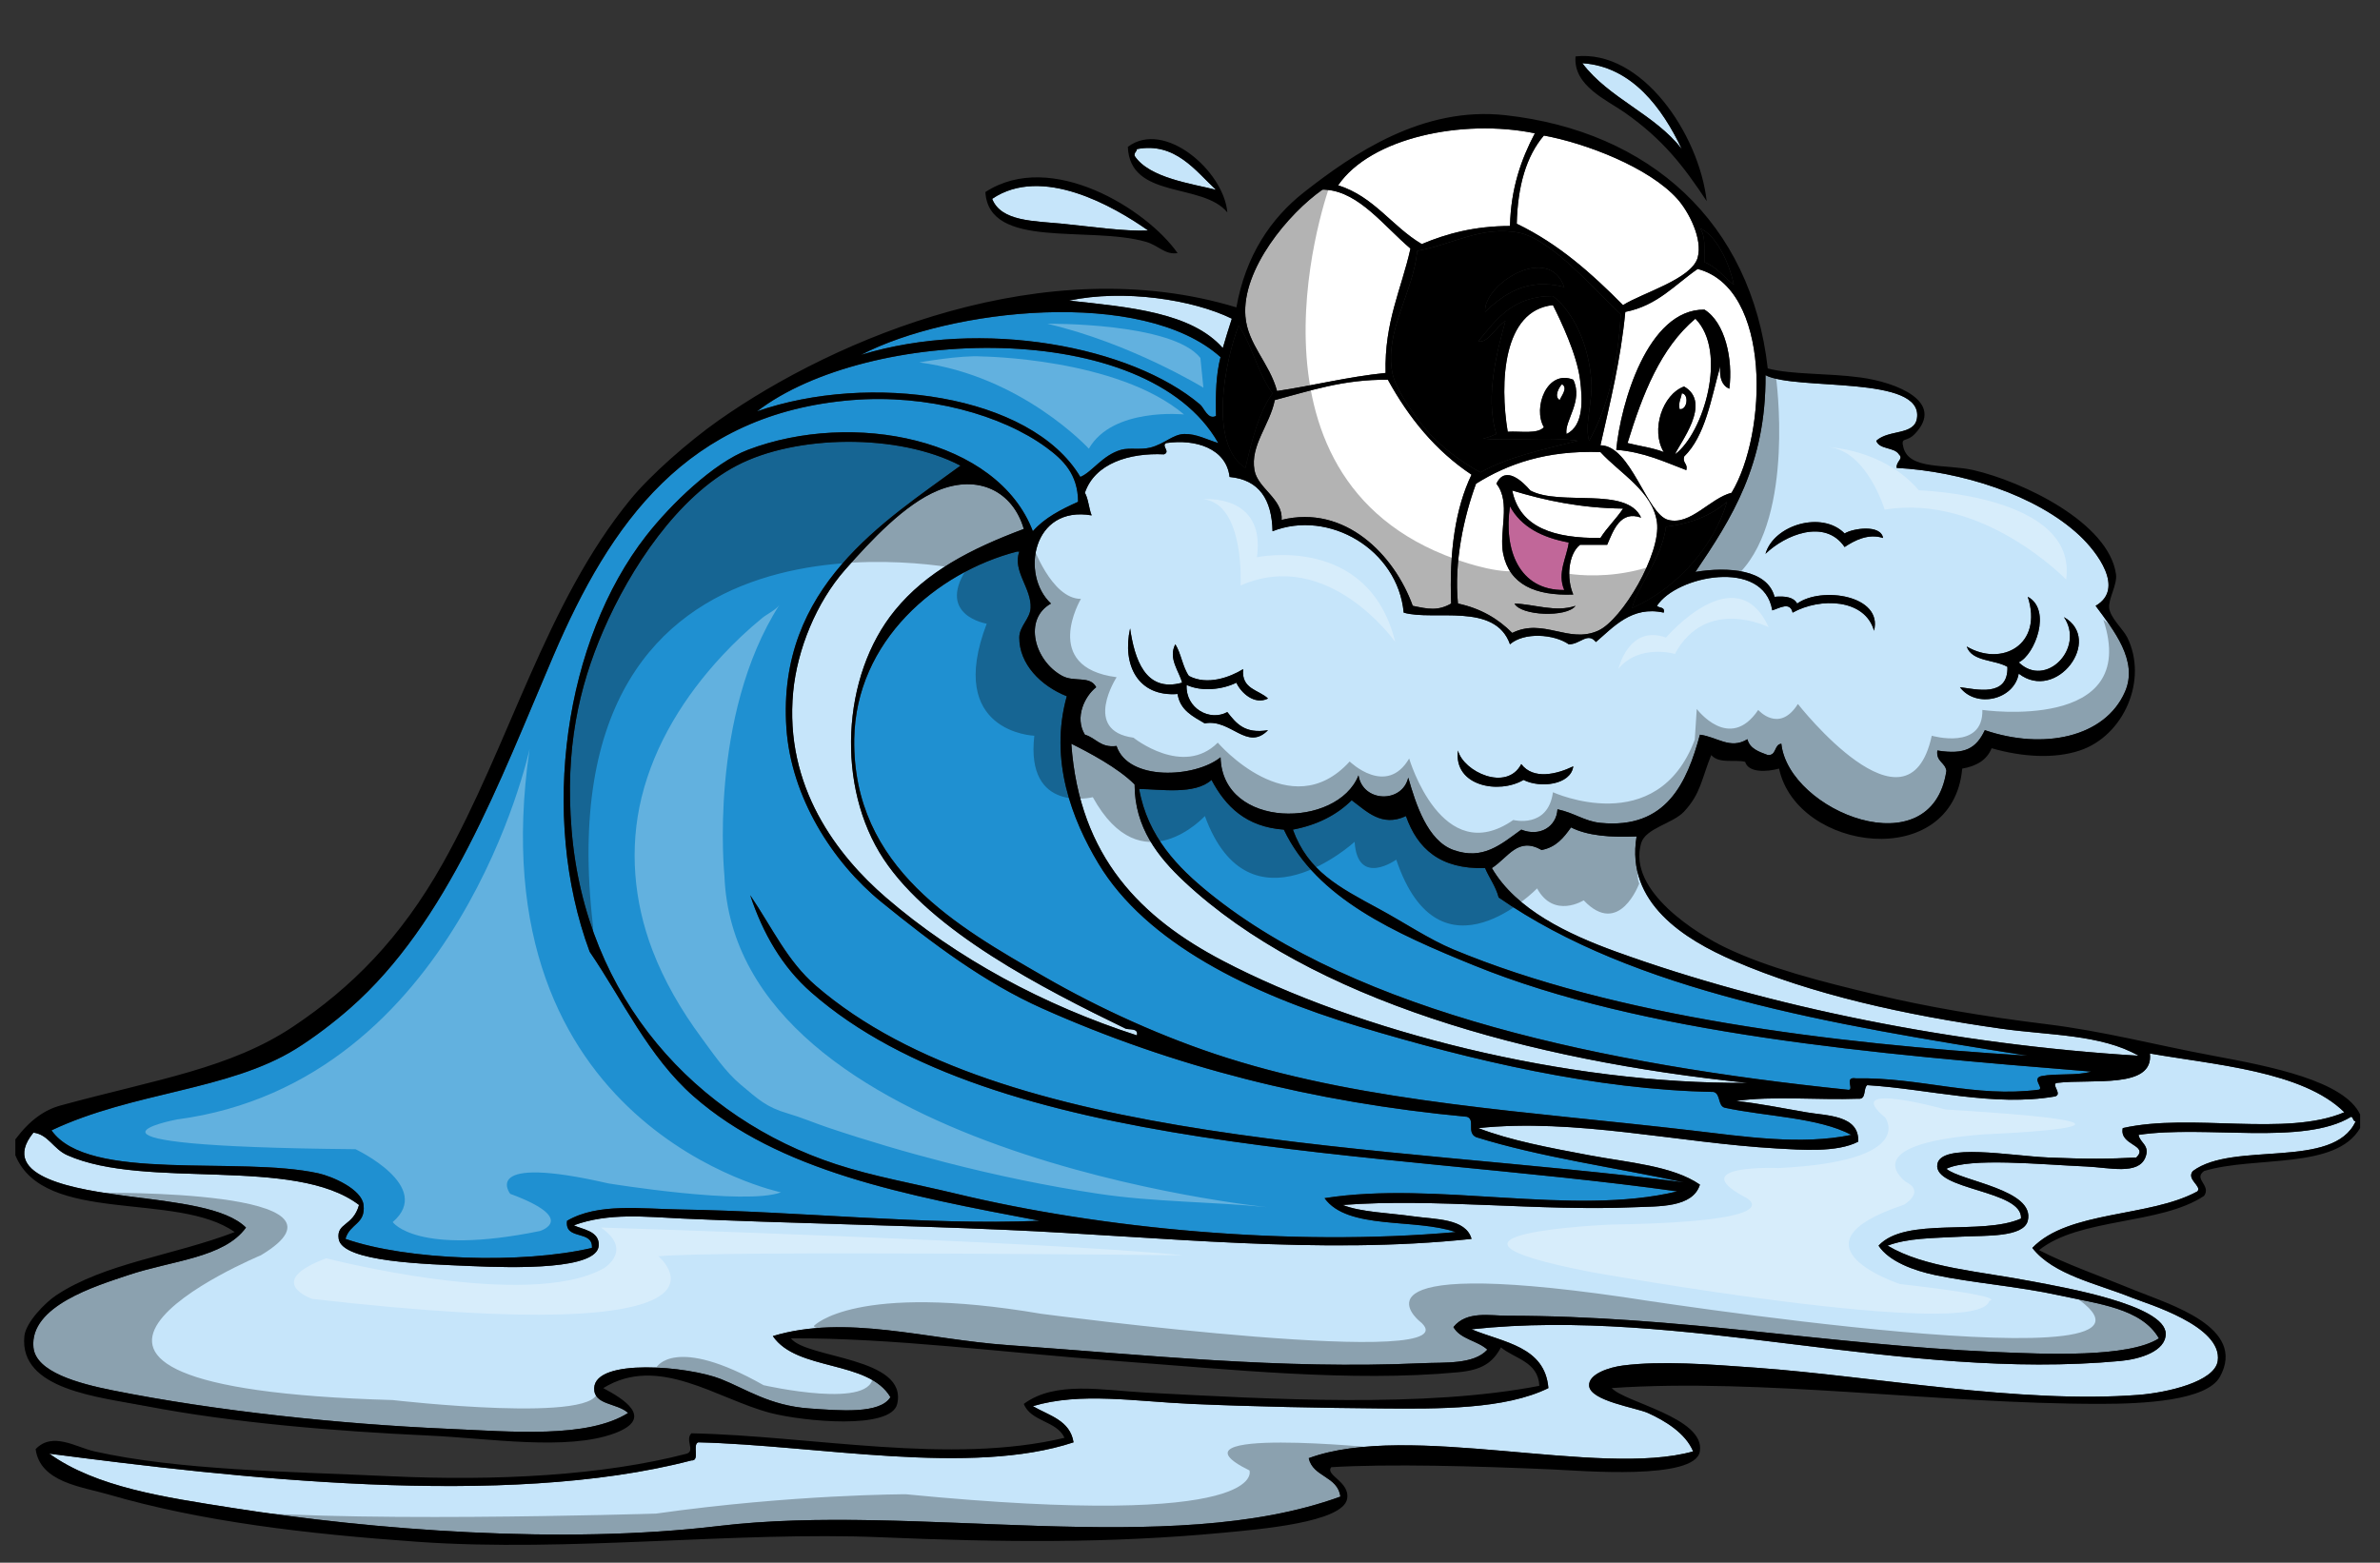
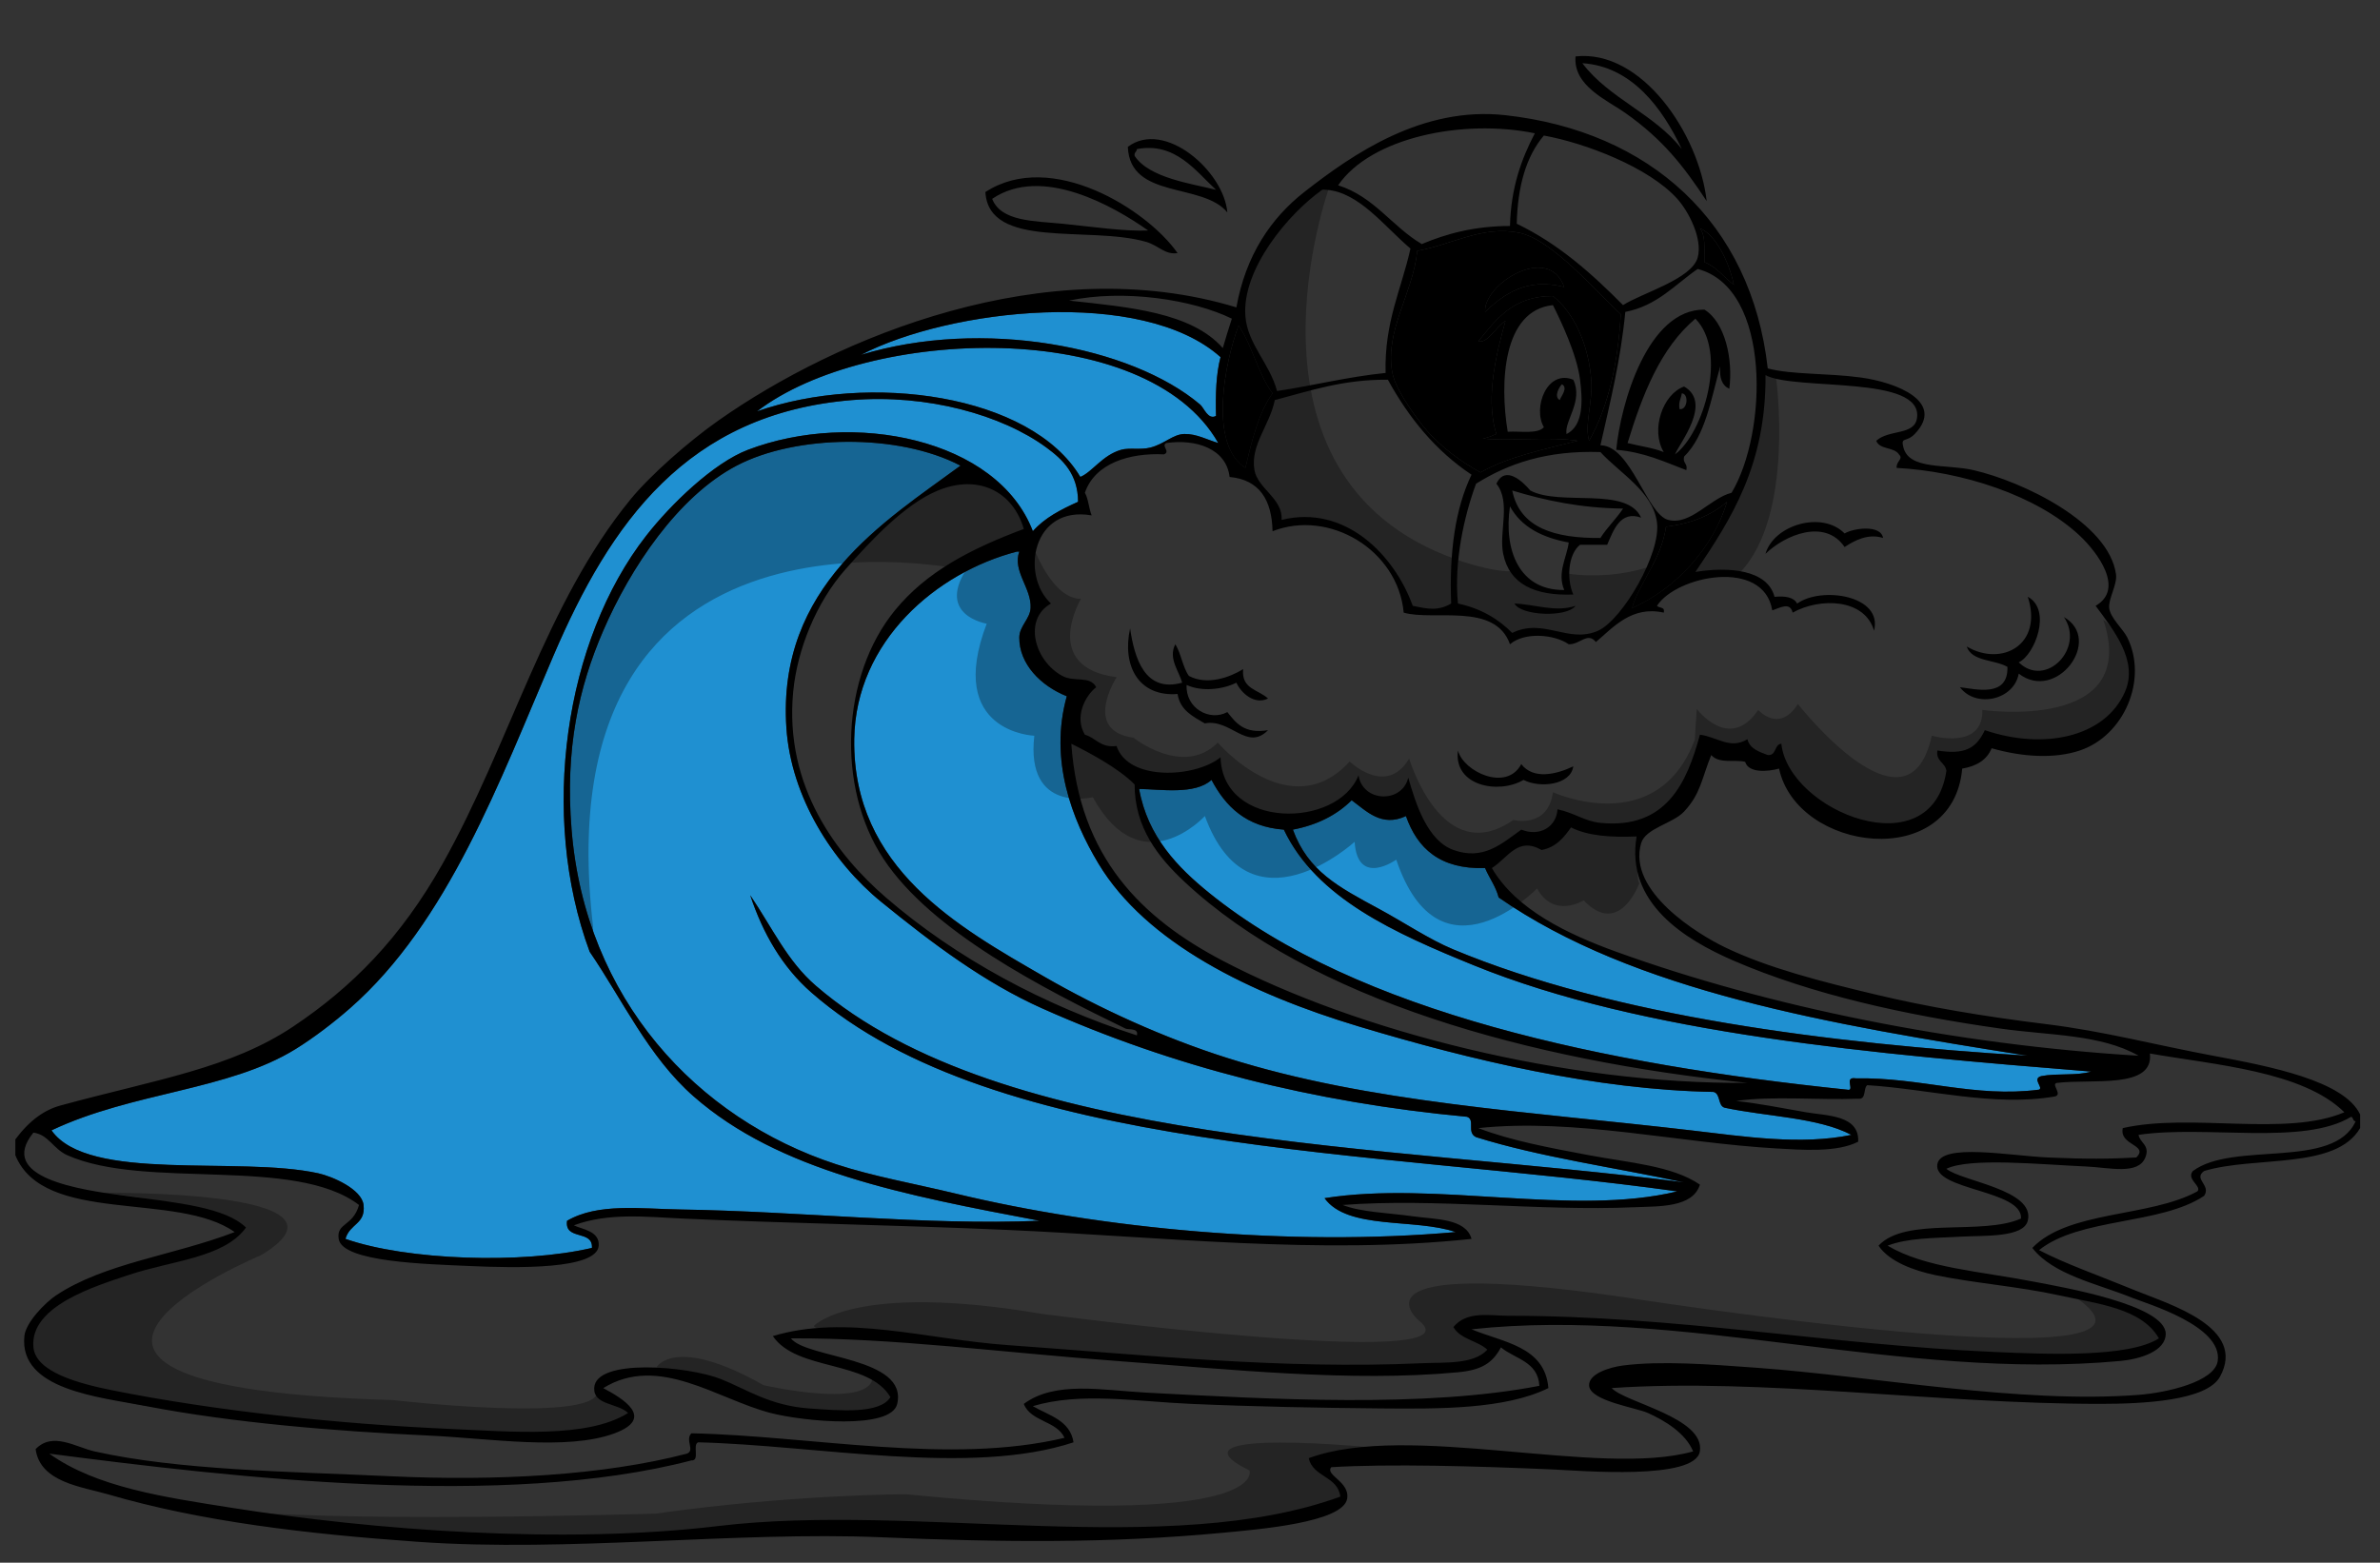
<svg xmlns="http://www.w3.org/2000/svg" version="1.1" id="layer_1" x="0px" y="0px" width="200px" height="131.333px" viewBox="0 0 200 131.333" style="enable-background:new 0 0 200 131.333;" xml:space="preserve">
  <rect x="0" y="0" width="200" height="131.333" fill="#333333" stroke="none" />
-   <path id="color4" style="fill:#C16799;" d="M131.828,45.594c-0.164,1.255-0.995,2.554-0.379,3.991  c-3.796,0.051-5.104-3.377-4.561-7.031C127.823,44.279,129.582,45.181,131.828,45.594z" />
  <path id="color3" style="fill:#1F90D1;" d="M142.089,94.998c-13.651-1.595-27.002-2.301-38.952-6.081  c-5.331-1.686-10.746-4.158-15.392-6.84c-7.173-4.141-16.111-9.098-15.961-19.952c0.113-8.249,6.933-14.028,13.681-15.77  c0.063,0,0.127,0,0.19,0c-0.591,1.648,1.043,3.082,0.95,4.75c-0.051,0.914-0.944,1.521-0.95,2.47  c-0.015,2.226,1.797,4.068,3.991,4.94c-1.499,5.354,0.443,10.372,2.66,14.062c4.011,6.676,12.782,10.952,21.852,13.682  c9.536,2.869,19.958,5.33,29.833,5.51c0.614,0.145,0.346,1.175,0.949,1.33c3.552,0.755,7.811,0.804,10.641,2.28  C151.336,96.256,146.605,95.526,142.089,94.998z M171.542,90.438c1.268-0.252,3.025-0.015,4.181-0.38  c-18.179-1.471-37.68-3.148-51.875-8.931c-6.604-2.69-13.221-5.63-15.961-11.401c-3.186-0.233-4.894-1.947-6.08-4.18  c-1.388,1.272-4.326,0.779-6.081,0.76c0.709,4.017,3.275,6.622,5.89,8.74c12.475,10.106,33.367,14.437,53.585,16.531  c0.775,0.187-0.347-1.135,0.76-0.949c5.43-0.101,9.986,1.656,15.391,0.949C171.735,91.392,170.719,90.652,171.542,90.438z   M100.855,34.003c0.323,0.274,0.662,1.32,1.331,0.95c-0.049-1.822,0.01-3.537,0.38-4.94c-6.588-5.899-22.79-4.057-30.213-0.19  C82.53,26.72,95.068,29.094,100.855,34.003z M68.553,82.837c15.702,13.569,47.901,13.282,72.966,16.531  c-5.841-1.253-12.075-2.112-17.481-3.8c-0.825-0.399-0.036-1.459-0.761-1.711c-12.938-1.207-24.732-4.21-35.722-9.12  c-4.806-2.147-9.192-5.435-13.491-8.932c-4.118-3.349-7.592-8.826-7.981-14.631c-0.796-11.894,8.286-17.37,14.631-22.041  c-5.227-2.736-13.835-2.609-18.811,0c-4.933,2.585-8.935,8.604-11.211,13.871c-2.062,4.77-3.211,9.916-2.661,16.721  c1.152,14.229,10.524,24.289,22.232,28.122c3.15,1.031,6.543,1.621,10.071,2.471c12.197,2.938,28.065,4.468,41.994,3.229  c-3.441-1.181-9.092-0.155-11.021-2.85c9.356-1.488,20.857,1.563,29.642-0.57c-25.321-3.543-57.282-3.132-72.776-16.721  c-2.447-2.146-4.061-4.957-5.13-8.171C64.94,78.041,66.151,80.761,68.553,82.837z M122.138,79.797  c13.544,5.643,31.657,7.896,48.264,8.931c-16.63-2.625-33.103-5.407-44.463-13.301c-0.25-0.954-0.784-1.623-1.141-2.471  c-3.79,0.117-5.694-1.651-6.65-4.37c-2.05,0.959-3.319-0.421-4.561-1.33c-1.242,1.228-2.868,2.072-4.94,2.47  c1.277,3.496,3.824,4.813,7.221,6.651C118.045,77.554,120.069,78.935,122.138,79.797z M90.786,40.083  c1.005-0.416,1.848-1.826,3.42-2.279c0.685-0.198,1.628,0.025,2.47-0.19c1.197-0.308,1.889-1.118,2.851-1.14  c1.02-0.023,1.929,0.49,2.85,0.76c-6.018-10.614-29.52-9.773-38.763-2.66C73.007,31.282,86.624,33.11,90.786,40.083z M26.75,98.609  c1.173,0.258,3.652,1.333,3.801,2.66c0.183,1.632-1.139,1.538-1.521,2.851c5.12,1.802,14.835,2.137,20.712,0.76  c0.104-1.56-2.325-0.589-2.09-2.28c2.601-1.519,6.221-1,9.5-0.95c10.177,0.155,20.572,1.352,30.213,0.95  c-11.383-2.155-21.905-4.165-29.072-10.45c-3.792-3.326-5.973-8.11-8.741-12.161c-4.253-11.468-2.105-26.185,4.75-34.963  c2.06-2.639,5.652-6.117,8.551-7.221c8.791-3.348,20.965-0.964,23.942,6.84c0.977-1.113,2.355-1.825,3.8-2.471  c-0.01-2.344-1.281-3.545-2.66-4.559c-3.724-2.739-10.02-4.507-16.341-3.99c-13.884,1.134-20.311,10.346-25.082,21.472  c-4.529,10.561-8.855,22.41-17.101,29.643c-1.353,1.187-3.028,2.471-4.561,3.42c-5.667,3.514-13.663,3.595-20.521,6.841  C7.403,99.404,20.007,97.126,26.75,98.609z" />
-   <path id="color2" style="fill:#C6E5FA;" d="M89.265,18.802c-2.362-0.236-5.146-0.176-5.89-2.09  c4.188-2.841,10.203,0.617,13.111,2.66C94.516,19.459,91.767,19.052,89.265,18.802z M102.187,15.952  c-1.688-1.55-3.421-4.043-6.651-3.42c-0.01,0.243-0.243,0.263-0.19,0.57C96.573,14.978,100.22,15.447,102.187,15.952z   M102.756,29.253c0.239-0.838,0.498-1.655,0.761-2.47c-3.266-1.606-9.077-2.499-13.681-1.521  C94.92,25.814,100.117,26.255,102.756,29.253z M197.574,93.858c-4.01,2.451-12.244,0.678-17.861,1.521  c0.104,0.68,0.987,0.859,0.569,1.9c-0.598,1.493-3.028,0.844-4.94,0.76c-3.947-0.174-9.764-0.77-11.78,0.19  c1.224,1.049,7.502,1.747,6.84,4.37c-0.356,1.415-3.614,1.23-5.51,1.33c-2.623,0.138-4.548,0.116-6.271,0.76  c3.146,1.874,7.705,2.138,12.351,3.04c2.246,0.436,11.012,1.922,11.021,4.37c0.005,1.458-2.144,2.127-3.801,2.281  c-18.358,1.71-36.819-4.572-54.534-2.661c2.685,1.116,6.169,1.433,6.46,4.941c-3.645,1.8-9.256,1.751-14.061,1.71  c-5.003-0.043-10.688-0.148-15.962-0.381c-4.688-0.206-9.305-1.009-13.301,0.19c1.359,0.794,3.128,1.18,3.42,3.04  c-8.648,2.862-21.573,0.241-31.542,0c-0.516,0.183,0.179,1.573-0.57,1.521c-15.749,4.11-38.614,1.425-53.964-0.57  c3.965,2.834,9.658,3.658,15.392,4.561c11.801,1.858,27.749,3.095,40.853,1.521c16.489-1.981,37.857,2.782,52.254-2.471  c-0.224-1.739-2.303-1.624-2.66-3.23c8.391-3.095,24.401,1.657,32.303-0.569c-0.633-1.533-2.359-2.581-3.8-3.23  c-0.985-0.445-4.832-1.007-4.94-2.28c-0.085-1.001,1.714-1.566,2.851-1.71c3.206-0.406,7.139-0.107,11.211,0.189  c9.871,0.719,22.135,3.049,32.112,2.28c2.388-0.184,6.399-1.104,6.65-2.85c0.425-2.96-5.961-4.813-7.221-5.321  c-2.933-1.185-6.595-1.909-8.36-4.18c3.04-3.166,9.858-2.556,13.87-4.751c0.412-0.441-0.96-1.009-0.379-1.71  c3.409-2.544,11.814-0.093,13.681-4.18C197.702,94.236,197.78,93.906,197.574,93.858z M142.47,48.064  c3.017-4.457,5.944-9.003,5.891-16.531c2.622,1.331,13.272-0.038,12.73,3.611c-0.218,1.469-2.353,0.925-3.42,1.899  c0.257,0.757,1.511,0.516,1.9,1.14c0.419,0.402-0.244,0.563-0.19,1.141c5.408,0.285,11.736,2.264,15.392,5.701  c1.443,1.356,3.817,4.453,1.33,5.89c1.504,2.034,3.609,4.613,2.47,7.221c-1.689,3.866-6.89,4.902-11.78,3.23  c-0.727,1.534-1.674,2.081-3.991,1.71c-0.12,0.943,0.659,0.988,0.761,1.71c-1.23,8.243-13.257,3.406-13.871-2.28  c-0.626,0.072-0.384,1.011-1.141,0.95c-0.736-0.276-1.505-0.522-1.71-1.33c-1.443,0.89-2.547-0.198-3.99-0.38  c-1.085,4.01-2.804,7.961-8.36,7.411c-1.338-0.133-2.176-0.838-3.61-1.141c-0.078,1.457-1.48,2.339-3.041,1.71  c-1.717,1.24-3.215,2.596-5.7,1.71c-2.183-0.777-3.168-3.866-3.8-6.08c-0.508,2.172-3.812,2.096-4.181-0.191  c-1.769,4.48-11.436,4.55-11.591-1.519c-2.137,1.73-7.764,2.025-8.741-0.95c-1.374,0.17-1.724-0.684-2.66-0.95  c-0.891-1.461-0.005-3.246,0.95-3.99c-0.52-1.003-1.825-0.396-2.85-0.95c-2.346-1.269-3.298-4.769-0.95-6.081  c-2.58-2.399-1.552-8.273,3.42-7.41c-0.242-0.582-0.27-1.377-0.57-1.9c0.84-2.482,3.753-3.37,6.65-3.23  c0.579-0.231-0.278-0.725,0.19-0.949c2.448-0.359,5.041,0.443,5.32,2.85c2.492,0.232,3.551,1.898,3.61,4.561  c4.712-1.856,10.527,1.521,11.021,6.841c2.508,0.73,7.68-0.899,8.932,2.66c1.18-1.035,3.688-0.864,4.939,0  c0.951,0.024,1.579-1.066,2.281-0.19c1.455-1.23,3.009-3.072,5.7-2.47c0.131-0.511-0.393-0.367-0.57-0.57  c1.631-2.54,8.971-4.023,9.69,0.38c0.628-0.2,1.497-0.752,1.711,0.19c2.302-1.286,6.076-1.183,6.841,1.521  c0.762-2.972-4.419-3.751-6.461-2.281c-0.283-0.54-0.995-0.651-1.9-0.569C148.52,47.855,145.236,47.611,142.47,48.064z   M99.716,57.566c1.297,0.596,3.048,0.375,4.181-0.191c0.374,0.834,1.512,1.904,2.66,1.331c-0.775-0.745-2.262-0.778-2.09-2.47  c-1.12,0.691-3.031,1.388-4.56,0.569c-0.526-0.74-0.65-1.883-1.14-2.66c-0.626,1.193,0.334,2.282,0.57,3.229  c-3.124,0.873-4.003-2.051-4.37-4.56c-0.688,3.106,0.688,5.764,3.99,5.511c0.21,1.373,1.287,1.88,2.28,2.47  c2.196-0.419,3.557,2.376,5.32,0.57c-1.983,0.337-2.693-0.6-3.42-1.521C101.654,60.658,99.61,59.519,99.716,57.566z M132.208,64.406  c-1.4,0.676-3.357,1.145-4.37-0.189c-1.223,2.346-4.856,0.648-5.32-1.141c-0.381,2.992,3.432,3.699,5.511,2.471  C129.387,66.253,131.993,65.988,132.208,64.406z M168.692,56.045c0.075,2.599-2.642,1.874-3.991,1.71  c1.34,1.791,4.552,1.08,4.94-1.141c3.175,2.444,7.118-2.854,3.8-4.75c1.775,2.613-1.535,6.012-3.8,3.801  c1.358-0.627,2.802-4.409,0.76-5.511c1.312,4.024-2.179,5.914-5.13,4.181C165.7,55.617,167.608,55.419,168.692,56.045z   M148.36,46.544c1.644-1.588,4.993-2.994,6.65-0.57c0.831-0.554,1.997-1.163,3.23-0.76c-0.186-1.154-2.518-0.822-3.23-0.38  C153.123,42.91,149.072,44.095,148.36,46.544z M99.526,74.097c-2.202-2.06-4.184-4.548-4.181-8.171  c-1.395-1.402-3.871-2.703-5.32-3.421c0.678,9.567,5.927,14.675,12.73,18.241c11.362,5.956,28.885,10.395,44.084,10.261  C128.507,89.126,110.176,84.057,99.526,74.097z M141.329,12.532c-1.628-3.439-4.195-6.952-8.36-7.221  C135.197,8.276,139.069,9.598,141.329,12.532z M137.529,70.296c-2.184,0.093-4.128-0.052-5.511-0.76  c-0.605,0.852-1.247,1.666-2.47,1.899c-2.005-1.135-2.77,0.598-4.181,1.52c2.036,3.492,6.392,5.562,10.451,7.031  c12.73,4.606,28.404,7.802,43.894,8.74c-3.18-1.813-7.48-1.699-11.591-2.28c-8.035-1.138-15.869-2.868-22.422-5.701  C141.569,78.961,136.592,75.884,137.529,70.296z M122.138,111.53c1.117-1.389,3.088-0.95,4.56-0.95  c14.314,0,26.894,2.427,40.853,3.041c4.416,0.193,11.318,0.495,13.872-1.141c-1.462-2.538-5.124-2.898-8.36-3.61  c-3.451-0.76-7.27-1.041-10.451-1.71c-1.74-0.366-3.859-1.122-4.75-2.471c2.279-2.471,8.684-0.817,11.971-2.279  c0.166-2.408-7.388-2.367-7.031-4.562c0.296-1.814,6.105-0.711,9.312-0.569c3.131,0.138,5.219,0.127,7.41,0  c1.081-1.081-1.45-0.988-1.14-2.471c5.752-1.301,13.697,0.765,18.621-1.33c-3.498-3.47-10.959-3.988-16.341-4.94  c0.347,3.009-4.851,2.116-7.791,2.47c-0.586,0.068,0.5,0.969-0.191,1.142c-5.136,0.885-10.631-0.631-15.77-0.95  c-0.36,0.273-0.044,1.223-0.761,1.139c-3.357,0.127-7.22-0.252-10.261,0.19c1.747,0.178,3.899,0.602,5.891,0.95  c1.698,0.299,4.481,0.214,4.37,2.471c-1.773,0.927-4.788,0.687-6.84,0.57c-8.279-0.472-16.97-2.561-25.082-1.711  c2.716,1.052,6.048,1.665,9.311,2.28c3.29,0.621,6.992,0.875,9.311,2.471c-0.609,1.961-3.497,1.812-5.511,1.899  c-7.958,0.35-16.804-0.78-24.512-0.189c1.565,0.613,3.856,0.661,5.891,0.949c1.896,0.27,4.46,0.167,4.94,1.901  c-12.77,1.36-25.982-0.182-39.143-0.76c-9.1-0.4-18.29-0.547-27.172-0.95c-3.063-0.14-6.207-0.511-9.121,0.569  c0.63,0.333,2.175,0.447,2.09,1.71c-0.136,2.008-6.861,1.891-10.831,1.711c-3.578-0.163-10.726-0.316-11.021-2.28  c-0.205-1.367,1.204-1.034,1.71-2.851c-5.409-4.129-17.947-1.261-24.512-4.181c-1.193-0.53-1.584-1.737-2.85-1.899  c-3.095,3.795,3.86,4.804,7.791,5.319c4.39,0.576,8.367,0.977,10.071,2.661c-1.842,2.554-6.219,2.761-9.88,3.99  c-2.737,0.919-8.32,2.597-7.981,6.08c0.202,2.075,3.79,3.036,6.65,3.61c8.699,1.745,19.126,2.835,28.123,3.23  c5.44,0.239,11.78,0.826,15.201-1.33c-0.928-0.856-2.9-0.645-2.851-2.09c0.088-2.54,7.896-1.846,10.642-0.761  c2.121,0.84,4.107,2.233,7.41,2.471c2.612,0.187,5.974,0.481,6.841-0.95c-1.862-3.143-7.855-2.152-9.881-5.13  c6.132-1.856,12.875,0.272,19.762,0.759c11.455,0.813,22.979,2.057,34.772,1.521c1.956-0.089,4.354,0.125,5.511-1.141  C124.165,112.669,122.701,112.549,122.138,111.53z M71.024,47.874c-2.426,2.751-4.032,6.713-4.371,10.261  c-0.765,8.009,3.733,13.785,7.791,17.292c5.934,5.127,13.326,9.081,21.091,11.59c0.171-0.647-0.711-0.453-0.95-0.569  c-6.967-3.383-16.312-8.171-20.332-14.251c-3.998-6.045-3.564-15.381,0.95-20.902c2.644-3.232,6.312-5.147,10.831-6.84  c-0.919-3.167-3.834-4.626-7.221-3.23C76.043,42.366,73.214,45.39,71.024,47.874z" />
  <path id="color1" d="M137.149,51.105c0.509-1.961,2.486-4.1,2.85-6.841c2.151-0.255,3.839-0.976,5.131-2.091  C143.998,45.919,140.97,49.415,137.149,51.105z M104.656,39.324c0.548-2.303,1.097-4.604,2.28-6.271  c-1.22-1.63-1.695-4.004-2.85-5.7C102.933,30.399,101.532,37.328,104.656,39.324z M136.199,26.403  c-0.238,4.196-1.061,7.808-2.66,10.641c-0.396-1.282,0.29-3.224,0.189-4.94c-0.181-3.107-1.493-5.859-3.23-7.221  c-3.371-0.014-4.755,1.959-6.27,3.8c0.789,0.215,1.508-1.274,2.28-1.71c-0.573,2.112-1.787,6.296-0.761,9.501  c-0.355,0.151-0.695,0.316-1.14,0.38c2.299,0.249,5.381-0.187,7.98,0.189c-2.876,0.734-5.87,1.351-8.171,2.66  c-1.527-0.819-3.439-2.182-4.75-3.8c-0.907-1.12-2.407-3.223-2.66-4.561c-0.673-3.555,1.747-6.699,2.09-10.261  c2.905-0.51,5.457-2.142,8.551-1.52C130.487,20.133,134.178,24.605,136.199,26.403z M131.449,24.123  c-1.318-3.719-6.822-0.225-6.651,2.09C126.311,24.788,128.253,23.294,131.449,24.123z M143.23,22.033  c1.051,0.406,1.633,1.28,2.47,1.9c-0.408-2-1.58-4.246-2.851-4.75C143.335,19.774,143.221,20.964,143.23,22.033z" />
-   <path id="fill" style="fill:#FFFFFF;" d="M127.078,41.224c2.769,0.842,5.745,1.476,9.312,1.52c-0.579,0.879-1.338,1.577-1.9,2.471  C130.658,45.246,127.72,44.383,127.078,41.224z M141.329,33.053c-0.06,0.446-0.3,0.714-0.189,1.331  C141.801,34.488,141.95,33.109,141.329,33.053z M131.259,32.293c-0.209,0.189-0.714,1.036-0.19,1.33  C131.168,33.324,131.801,32.605,131.259,32.293z M136.769,37.234c1.009,0.258,2.139,0.396,3.041,0.76  c-1.117-1.857-0.095-4.863,1.71-5.51c2.398,1.375-0.402,4.781-0.76,5.699c2.391-1.771,4.455-8.61,1.71-11.4  C139.547,29.244,138.033,33.113,136.769,37.234z M131.639,36.474c1.476-0.702,1.346-2.938,1.14-4.56  c-0.271-2.149-1.621-4.95-2.279-6.271c-4.225,0.436-4.481,6.528-3.801,10.641c1.074-0.065,2.5,0.22,3.04-0.38  c-0.951-1.629,0.261-4.891,2.47-3.99C133.07,33.706,131.448,35.367,131.639,36.474z M136.39,25.643  c1.593-1.021,5.761-2.177,6.271-3.99c0.442-1.579-0.763-3.885-1.711-4.941c-2.371-2.643-7.703-4.683-11.211-5.32  c-1.487,1.743-2.205,4.255-2.28,7.411C131.006,20.512,133.771,23.003,136.39,25.643z M126.889,18.992  c0.079-3.214,0.958-5.629,2.09-7.79c-6.11-1.246-13.807,0.381-16.531,4.371c3.033,0.956,4.518,3.462,7.03,4.94  C121.572,19.63,123.918,18.998,126.889,18.992z M145.51,41.414c-1.822,0.467-3.435,2.761-5.32,2.281  c-1.812-0.462-3.126-6.254-5.7-6.271c0.816-3.616,1.701-7.165,2.09-11.21c2.701-0.529,4.168-2.293,6.081-3.61  C148.893,24.237,148.527,36.411,145.51,41.414z M143.23,26.022c-4.793-0.046-7.045,7.958-7.411,11.782  c2.345,0.188,4.052,1.015,5.89,1.709c0.139-0.58-0.328-0.559-0.189-1.139c1.794-1.754,2.263-4.832,3.041-7.601  c-0.093,0.979,0.144,1.629,0.76,1.9C145.645,30.181,144.963,27.086,143.23,26.022z M139.239,43.884  c0.363,2.632-2.915,8.209-4.941,9.121c-2.491,1.121-4.599-1.108-7.221,0.189c-1.169-1.174-2.627-2.059-4.561-2.471  c-0.344-3.489,0.504-7.318,1.521-10.07c2.688-1.682,5.927-2.814,10.451-2.66C136.124,39.781,138.882,41.298,139.239,43.884z   M132.398,50.915c-1.676,0.573-3.469-0.14-5.13-0.191C127.799,51.754,131.673,51.914,132.398,50.915z M137.909,43.504  c-1.206-2.657-6.795-0.933-9.311-2.28c-0.617-0.724-2.097-2.175-2.851-0.57c1.245,1.549,0.193,4.063,0.57,5.891  c0.526,2.557,2.658,3.545,5.89,3.42c-0.584-1.337-0.427-3.395,0.57-4.18c0.761,0,1.52,0,2.28,0  C135.572,44.591,136.155,42.874,137.909,43.504z M107.127,33.623c-0.424,2.108-2.079,3.803-1.71,5.89  c0.272,1.549,2.409,2.398,2.279,4.182c5.317-1.314,9.474,2.92,11.021,7.22c1.305,0.276,2.108,0.446,3.23-0.191  c-0.168-4.349,0.351-8.01,1.711-10.83c-3.005-1.999-5.256-4.752-7.03-7.98C112.857,31.88,110.09,32.849,107.127,33.623z   M107.316,32.863c3.086-0.46,5.901-1.192,9.121-1.52c-0.111-4.291,1.33-7.03,2.09-10.451c-2.233-1.898-4.293-4.703-7.03-4.94  c-0.066-0.006-0.328-0.037-0.38,0c-2.81,1.959-6.786,6.677-6.461,10.641C104.85,28.946,106.685,30.515,107.316,32.863z" />
  <path id="outline" d="M103.137,17.852c-0.283-3.458-5.278-7.831-8.361-5.51C94.955,16.787,101.058,15.307,103.137,17.852z   M95.536,12.532c3.229-0.623,4.962,1.871,6.651,3.42c-1.967-0.505-5.613-0.974-6.841-2.851  C95.293,12.795,95.525,12.774,95.536,12.532z M96.296,20.322c1.081,0.31,1.582,1.108,2.66,0.95  c-2.548-3.656-10.625-8.741-16.151-5.13C83.097,21.003,91.491,18.947,96.296,20.322z M83.375,16.712  c4.188-2.841,10.203,0.617,13.111,2.66c-1.97,0.087-4.719-0.32-7.221-0.57C86.903,18.566,84.12,18.626,83.375,16.712z   M136.579,9.492c3.169,2.24,4.864,4.419,6.841,7.41c-0.645-5.65-5.457-12.774-11.021-12.161  C132.183,7.217,135.044,8.406,136.579,9.492z M141.329,12.532c-2.26-2.934-6.132-4.256-8.36-7.221  C137.134,5.58,139.701,9.093,141.329,12.532z M131.449,24.123c-3.196-0.828-5.139,0.665-6.651,2.09  C124.627,23.897,130.131,20.403,131.449,24.123z M143.23,26.022c-4.793-0.046-7.045,7.958-7.411,11.782  c2.345,0.188,4.052,1.015,5.89,1.709c0.139-0.58-0.328-0.559-0.189-1.139c1.794-1.754,2.263-4.832,3.041-7.601  c-0.093,0.979,0.144,1.629,0.76,1.9C145.645,30.181,144.963,27.086,143.23,26.022z M140.76,38.183  c0.357-0.918,3.158-4.324,0.76-5.699c-1.805,0.646-2.827,3.652-1.71,5.51c-0.902-0.364-2.032-0.502-3.041-0.76  c1.265-4.121,2.778-7.99,5.701-10.451C145.215,29.573,143.15,36.413,140.76,38.183z M141.329,33.053  c0.621,0.056,0.472,1.435-0.189,1.331C141.029,33.767,141.27,33.499,141.329,33.053z M128.599,41.224  c-0.617-0.724-2.097-2.175-2.851-0.57c1.245,1.549,0.193,4.063,0.57,5.891c0.526,2.557,2.658,3.545,5.89,3.42  c-0.584-1.337-0.427-3.395,0.57-4.18c0.761,0,1.52,0,2.28,0c0.514-1.193,1.097-2.91,2.851-2.28  C136.703,40.847,131.114,42.572,128.599,41.224z M131.449,49.585c-3.796,0.051-5.104-3.377-4.561-7.031  c0.934,1.725,2.693,2.627,4.939,3.04C131.664,46.849,130.833,48.148,131.449,49.585z M134.489,45.214  c-3.831,0.031-6.77-0.831-7.411-3.99c2.769,0.842,5.745,1.476,9.312,1.52C135.811,43.623,135.052,44.321,134.489,45.214z   M132.398,50.915c-0.726,0.999-4.6,0.84-5.13-0.191C128.93,50.775,130.723,51.488,132.398,50.915z M185.983,88.728  c-4.919-0.916-9.171-2.061-14.061-2.66c-5.275-0.648-9.984-1.453-14.251-2.471c-4.602-1.097-9.088-2.234-12.731-3.99  c-2.205-1.063-8.211-4.696-7.03-8.74c0.372-1.274,2.657-1.64,3.61-2.66c1.403-1.506,1.478-2.772,2.28-4.751  c0.66,0.765,2.037,0.356,2.851,0.57c0.283,0.955,1.874,0.838,2.85,0.57c1.509,7.003,14.602,8.698,15.392,0  c1.19-0.203,2.07-0.718,2.47-1.71c2.592,0.742,5.28,0.902,7.411,0.189c3.707-1.24,5.747-5.941,3.99-9.501  c-0.341-0.69-1.431-1.649-1.52-2.47c-0.086-0.783,0.695-1.971,0.57-2.85c-0.615-4.332-7.816-7.781-11.971-8.742  c-2.288-0.528-5.391,0.004-5.891-1.899c-0.25-0.951,0.227-0.389,0.95-1.14c2.598-2.701-1.517-4.341-4.561-4.75  c-2.774-0.374-5.768-0.223-7.791-0.76c-1.383-12.3-9.937-19.938-22.041-21.282c-6.972-0.774-12.802,3.242-16.912,6.461  c-2.822,2.21-4.923,5.35-5.7,9.69c-16.003-4.86-33.628,2.543-43.514,9.501c-2.527,1.779-5.727,4.592-7.411,6.65  c-7.15,8.744-10.125,20.553-15.771,30.593c-3.56,6.329-7.681,10.426-12.541,13.682c-5.297,3.547-11.502,4.452-19.571,6.65  c-1.327,0.361-2.574,1.209-3.801,2.85c0,0.443,0,0.887,0,1.33c2.409,5.888,13.581,3.014,18.432,6.46  c-5.202,1.988-10.929,2.603-15.011,5.321c-0.909,0.604-2.543,2.267-2.661,3.421c-0.459,4.516,6.253,5.116,10.261,5.89  c7.227,1.395,15.86,2.108,23.752,2.471c5.054,0.231,11.595,1.292,15.582-0.19c3.46-1.287,0.665-2.942-0.95-3.8  c4.653-2.876,9.58,0.931,14.061,2.09c2.762,0.715,10.133,1.433,10.641-0.761c0.917-3.958-7.618-3.797-8.931-5.51  c8.429-0.053,17.801,1.193,27.362,1.9c9.584,0.708,19.71,1.795,28.692,0.95c1.945-0.184,2.887-0.738,3.611-2.091  c1.179,0.975,3.124,1.183,3.229,3.23c-9.619,1.862-22.444,1.134-33.063,0.57c-3.618-0.192-7.618-1.015-10.261,0.949  c0.583,1.507,2.771,1.411,3.42,2.851c-9.636,2.296-21.229-0.167-31.353-0.38c-0.559,0.563,0.332,1.446-0.38,1.71  c-7.049,1.843-16.047,2.312-24.892,1.9c-8.637-0.402-17.767-0.496-24.893-2.09c-1.544-0.346-3.515-1.684-4.941-0.191  c0.368,2.798,3.899,3.163,6.081,3.801c7.822,2.287,16.661,3.329,26.032,3.99c12.731,0.898,26.695-0.896,38.953-0.381  c10.229,0.432,19.205,0.516,28.692-0.379c3.041-0.287,10.095-0.866,10.451-2.851c0.261-1.448-1.891-1.988-1.33-2.661  c4.891-0.294,12.14-0.094,18.622,0.191c2.405,0.105,11.963,0.933,12.351-1.521c0.449-2.841-6.316-4.104-7.41-5.32  c12.611-0.858,27.347,1.33,41.043,1.329c3.619,0,8.957-0.258,10.07-2.279c2.293-4.159-4.257-6.086-7.03-7.221  c-3.227-1.321-5.936-2.26-8.171-3.421c3.401-2.742,10.182-2.106,13.871-4.561c0.623-0.907-0.944-1.402,0-2.09  c4.285-1.288,11.067-0.081,13.111-3.61c0-0.38,0-0.76,0-1.14C196.986,90.83,190.814,89.628,185.983,88.728z M145.7,80.747  c6.553,2.833,14.387,4.563,22.422,5.701c4.11,0.581,8.411,0.467,11.591,2.28c-15.489-0.938-31.163-4.134-43.894-8.74  c-4.06-1.47-8.415-3.539-10.451-7.031c1.411-0.923,2.176-2.655,4.181-1.52c1.223-0.233,1.865-1.048,2.47-1.899  c1.383,0.708,3.327,0.853,5.511,0.76C136.592,75.884,141.569,78.961,145.7,80.747z M171.352,91.578  c-5.404,0.707-9.961-1.05-15.391-0.949c-1.106-0.186,0.016,1.136-0.76,0.949c-20.218-2.095-41.11-6.426-53.585-16.531  c-2.615-2.118-5.181-4.724-5.89-8.74c1.755,0.02,4.693,0.513,6.081-0.76c1.187,2.232,2.895,3.946,6.08,4.18  c2.74,5.771,9.356,8.711,15.961,11.401c14.195,5.782,33.696,7.46,51.875,8.931c-1.155,0.365-2.912,0.128-4.181,0.38  C170.719,90.652,171.735,91.392,171.352,91.578z M68.173,83.408c15.494,13.589,47.455,13.178,72.776,16.721  c-8.784,2.133-20.285-0.918-29.642,0.57c1.929,2.694,7.579,1.669,11.021,2.85c-13.929,1.238-29.797-0.291-41.994-3.229  c-3.528-0.85-6.921-1.44-10.071-2.471c-11.708-3.833-21.08-13.894-22.232-28.122c-0.55-6.805,0.599-11.951,2.661-16.721  c2.276-5.267,6.278-11.286,11.211-13.871c4.977-2.609,13.584-2.736,18.811,0c-6.346,4.671-15.427,10.146-14.631,22.041  c0.389,5.805,3.863,11.282,7.981,14.631c4.299,3.497,8.685,6.784,13.491,8.932c10.99,4.91,22.784,7.913,35.722,9.12  c0.725,0.252-0.064,1.313,0.761,1.711c5.406,1.688,11.641,2.547,17.481,3.8c-25.065-3.249-57.264-2.962-72.966-16.531  c-2.402-2.076-3.613-4.796-5.51-7.601C64.112,78.451,65.727,81.261,68.173,83.408z M86.035,44.455  c-4.519,1.692-8.188,3.607-10.831,6.84c-4.515,5.521-4.948,14.858-0.95,20.902c4.021,6.08,13.365,10.868,20.332,14.251  c0.239,0.116,1.12-0.078,0.95,0.569c-7.765-2.509-15.158-6.463-21.091-11.59c-4.058-3.507-8.556-9.283-7.791-17.292  c0.339-3.548,1.944-7.51,4.371-10.261c2.19-2.484,5.019-5.509,7.791-6.65C82.202,39.829,85.116,41.288,86.035,44.455z   M103.137,88.917c-5.331-1.686-10.746-4.158-15.392-6.84c-7.173-4.141-16.111-9.098-15.961-19.952  c0.113-8.249,6.933-14.028,13.681-15.77c0.063,0,0.127,0,0.19,0c-0.591,1.648,1.043,3.082,0.95,4.75  c-0.051,0.914-0.944,1.521-0.95,2.47c-0.015,2.226,1.797,4.068,3.991,4.94c-1.499,5.354,0.443,10.372,2.66,14.062  c4.011,6.676,12.782,10.952,21.852,13.682c9.536,2.869,19.958,5.33,29.833,5.51c0.614,0.145,0.346,1.175,0.949,1.33  c3.552,0.755,7.811,0.804,10.641,2.28c-4.244,0.878-8.976,0.147-13.491-0.38C128.438,93.404,115.087,92.698,103.137,88.917z   M102.756,80.747c-6.804-3.566-12.053-8.674-12.73-18.241c1.45,0.718,3.925,2.018,5.32,3.421c-0.003,3.623,1.979,6.111,4.181,8.171  c10.649,9.96,28.98,15.029,47.313,16.91C131.641,91.141,114.118,86.703,102.756,80.747z M108.646,69.726  c2.072-0.397,3.698-1.242,4.94-2.47c1.241,0.909,2.511,2.289,4.561,1.33c0.956,2.719,2.86,4.487,6.65,4.37  c0.356,0.848,0.891,1.517,1.141,2.471c11.36,7.894,27.833,10.676,44.463,13.301c-16.606-1.034-34.72-3.287-48.264-8.931  c-2.068-0.862-4.093-2.243-6.271-3.42C112.471,74.54,109.924,73.222,108.646,69.726z M161.091,35.144  c-0.218,1.469-2.353,0.925-3.42,1.899c0.257,0.757,1.511,0.516,1.9,1.14c0.419,0.402-0.244,0.563-0.19,1.141  c5.408,0.285,11.736,2.264,15.392,5.701c1.443,1.356,3.817,4.453,1.33,5.89c1.504,2.034,3.609,4.613,2.47,7.221  c-1.689,3.866-6.89,4.902-11.78,3.23c-0.727,1.534-1.674,2.081-3.991,1.71c-0.12,0.943,0.659,0.988,0.761,1.71  c-1.23,8.243-13.257,3.406-13.871-2.28c-0.626,0.072-0.384,1.011-1.141,0.95c-0.736-0.276-1.505-0.522-1.71-1.33  c-1.443,0.89-2.547-0.198-3.99-0.38c-1.085,4.01-2.804,7.961-8.36,7.411c-1.338-0.133-2.176-0.838-3.61-1.141  c-0.078,1.457-1.48,2.339-3.041,1.71c-1.717,1.24-3.215,2.596-5.7,1.71c-2.183-0.777-3.168-3.866-3.8-6.08  c-0.508,2.172-3.812,2.096-4.181-0.191c-1.769,4.48-11.436,4.55-11.591-1.519c-2.137,1.73-7.764,2.025-8.741-0.95  c-1.374,0.17-1.724-0.684-2.66-0.95c-0.891-1.461-0.005-3.246,0.95-3.99c-0.52-1.003-1.825-0.396-2.85-0.95  c-2.346-1.269-3.298-4.769-0.95-6.081c-2.58-2.399-1.552-8.273,3.42-7.41c-0.242-0.582-0.27-1.377-0.57-1.9  c0.84-2.482,3.753-3.37,6.65-3.23c0.579-0.231-0.278-0.725,0.19-0.949c2.448-0.359,5.041,0.443,5.32,2.85  c2.492,0.232,3.551,1.898,3.61,4.561c4.712-1.856,10.527,1.521,11.021,6.841c2.508,0.73,7.68-0.899,8.932,2.66  c1.18-1.035,3.688-0.864,4.939,0c0.951,0.024,1.579-1.066,2.281-0.19c1.455-1.23,3.009-3.072,5.7-2.47  c0.131-0.511-0.393-0.367-0.57-0.57c1.631-2.54,8.971-4.023,9.69,0.38c0.628-0.2,1.497-0.752,1.711,0.19  c2.302-1.286,6.076-1.183,6.841,1.521c0.762-2.972-4.419-3.751-6.461-2.281c-0.283-0.54-0.995-0.651-1.9-0.569  c-0.601-2.3-3.884-2.544-6.65-2.091c3.017-4.457,5.944-9.003,5.891-16.531C150.982,32.864,161.633,31.496,161.091,35.144z   M134.299,53.005c-2.491,1.121-4.599-1.108-7.221,0.189c-1.169-1.174-2.627-2.059-4.561-2.471c-0.344-3.489,0.504-7.318,1.521-10.07  c2.688-1.682,5.927-2.814,10.451-2.66c1.635,1.787,4.393,3.305,4.75,5.891C139.602,46.516,136.324,52.093,134.299,53.005z   M139.999,44.264c2.151-0.255,3.839-0.976,5.131-2.091c-1.132,3.746-4.16,7.241-7.98,8.932  C137.658,49.144,139.636,47.005,139.999,44.264z M132.208,31.914c-2.209-0.9-3.421,2.361-2.47,3.99c-0.54,0.6-1.966,0.314-3.04,0.38  c-0.681-4.113-0.424-10.205,3.801-10.641c0.658,1.321,2.008,4.122,2.279,6.271c0.206,1.623,0.336,3.858-1.14,4.56  C131.448,35.367,133.07,33.706,132.208,31.914z M131.068,33.623c-0.523-0.294-0.019-1.141,0.19-1.33  C131.801,32.605,131.168,33.324,131.068,33.623z M133.539,37.043c-0.396-1.282,0.29-3.224,0.189-4.94  c-0.181-3.107-1.493-5.859-3.23-7.221c-3.371-0.014-4.755,1.959-6.27,3.8c0.789,0.215,1.508-1.274,2.28-1.71  c-0.573,2.112-1.787,6.296-0.761,9.501c-0.355,0.151-0.695,0.316-1.14,0.38c2.299,0.249,5.381-0.187,7.98,0.189  c-2.876,0.734-5.87,1.351-8.171,2.66c-1.527-0.819-3.439-2.182-4.75-3.8c-0.907-1.12-2.407-3.223-2.66-4.561  c-0.673-3.555,1.747-6.699,2.09-10.261c2.905-0.51,5.457-2.142,8.551-1.52c2.839,0.571,6.529,5.043,8.551,6.841  C135.961,30.599,135.139,34.21,133.539,37.043z M123.658,39.894c-1.36,2.82-1.879,6.481-1.711,10.83  c-1.121,0.637-1.925,0.467-3.23,0.191c-1.548-4.3-5.704-8.534-11.021-7.22c0.13-1.783-2.007-2.633-2.279-4.182  c-0.369-2.087,1.286-3.781,1.71-5.89c2.963-0.774,5.73-1.744,9.501-1.71C118.402,35.142,120.653,37.895,123.658,39.894z   M145.51,41.414c-1.822,0.467-3.435,2.761-5.32,2.281c-1.812-0.462-3.126-6.254-5.7-6.271c0.816-3.616,1.701-7.165,2.09-11.21  c2.701-0.529,4.168-2.293,6.081-3.61C148.893,24.237,148.527,36.411,145.51,41.414z M145.7,23.933c-0.837-0.62-1.419-1.494-2.47-1.9  c-0.01-1.068,0.105-2.259-0.381-2.851C144.12,19.687,145.292,21.933,145.7,23.933z M140.949,16.712  c0.948,1.056,2.153,3.362,1.711,4.941c-0.51,1.813-4.678,2.969-6.271,3.99c-2.618-2.64-5.384-5.131-8.932-6.841  c0.075-3.155,0.793-5.667,2.28-7.411C133.246,12.029,138.578,14.069,140.949,16.712z M128.979,11.202  c-1.132,2.161-2.011,4.576-2.09,7.79c-2.971,0.006-5.316,0.638-7.411,1.521c-2.512-1.479-3.997-3.984-7.03-4.94  C115.172,11.582,122.868,9.956,128.979,11.202z M111.117,15.952c0.052-0.037,0.313-0.006,0.38,0c2.737,0.237,4.797,3.042,7.03,4.94  c-0.76,3.421-2.201,6.16-2.09,10.451c-3.22,0.328-6.035,1.059-9.121,1.52c-0.632-2.348-2.467-3.917-2.66-6.27  C104.331,22.629,108.308,17.912,111.117,15.952z M104.087,27.353c1.154,1.696,1.63,4.07,2.85,5.7  c-1.184,1.667-1.732,3.968-2.28,6.271C101.532,37.328,102.933,30.399,104.087,27.353z M103.517,26.783  c-0.263,0.815-0.521,1.632-0.761,2.47c-2.639-2.997-7.835-3.438-12.92-3.99C94.439,24.285,100.251,25.177,103.517,26.783z   M102.566,30.013c-0.37,1.403-0.429,3.118-0.38,4.94c-0.669,0.37-1.008-0.676-1.331-0.95c-5.788-4.91-18.326-7.283-28.502-4.18  C79.776,25.956,95.978,24.114,102.566,30.013z M102.376,37.234c-0.921-0.27-1.83-0.783-2.85-0.76  c-0.962,0.021-1.653,0.832-2.851,1.14c-0.842,0.216-1.785-0.008-2.47,0.19c-1.572,0.453-2.415,1.863-3.42,2.279  c-4.162-6.974-17.779-8.802-27.172-5.51C72.856,27.461,96.358,26.62,102.376,37.234z M24.85,88.158  c1.532-0.949,3.208-2.233,4.561-3.42c8.246-7.232,12.573-19.082,17.101-29.643c4.771-11.126,11.198-20.338,25.082-21.472  c6.321-0.517,12.617,1.251,16.341,3.99c1.379,1.015,2.65,2.216,2.66,4.559c-1.445,0.646-2.824,1.358-3.8,2.471  c-2.977-7.804-15.151-10.188-23.942-6.84c-2.899,1.104-6.491,4.582-8.551,7.221c-6.856,8.778-9.003,23.495-4.75,34.963  c2.769,4.051,4.949,8.835,8.741,12.161c7.167,6.285,17.689,8.295,29.072,10.45c-9.641,0.401-20.036-0.795-30.213-0.95  c-3.279-0.05-6.899-0.568-9.5,0.95c-0.235,1.691,2.194,0.72,2.09,2.28c-5.876,1.377-15.592,1.042-20.712-0.76  c0.381-1.313,1.703-1.219,1.521-2.851c-0.149-1.327-2.628-2.402-3.801-2.66c-6.743-1.482-19.347,0.795-22.422-3.61  C11.186,91.752,19.182,91.671,24.85,88.158z M119.478,114.57c-11.794,0.536-23.317-0.708-34.772-1.521  c-6.887-0.487-13.629-2.615-19.762-0.759c2.025,2.978,8.019,1.987,9.881,5.13c-0.867,1.432-4.229,1.137-6.841,0.95  c-3.304-0.237-5.29-1.631-7.41-2.471c-2.745-1.085-10.554-1.779-10.642,0.761c-0.049,1.445,1.923,1.233,2.851,2.09  c-3.421,2.156-9.761,1.569-15.201,1.33c-8.996-0.396-19.424-1.485-28.123-3.23c-2.861-0.574-6.448-1.535-6.65-3.61  c-0.339-3.483,5.244-5.161,7.981-6.08c3.662-1.229,8.038-1.437,9.88-3.99c-1.704-1.684-5.681-2.085-10.071-2.661  c-3.931-0.516-10.886-1.524-7.791-5.319c1.266,0.162,1.657,1.369,2.85,1.899c6.565,2.92,19.103,0.052,24.512,4.181  c-0.506,1.816-1.915,1.483-1.71,2.851c0.295,1.964,7.443,2.117,11.021,2.28c3.97,0.18,10.694,0.297,10.831-1.711  c0.085-1.263-1.46-1.377-2.09-1.71c2.914-1.08,6.057-0.709,9.121-0.569c8.882,0.403,18.072,0.55,27.172,0.95  c13.161,0.578,26.374,2.12,39.143,0.76c-0.481-1.734-3.045-1.632-4.94-1.901c-2.034-0.288-4.325-0.336-5.891-0.949  c7.708-0.591,16.554,0.539,24.512,0.189c2.014-0.088,4.901,0.062,5.511-1.899c-2.318-1.596-6.02-1.85-9.311-2.471  c-3.263-0.615-6.595-1.229-9.311-2.28c8.112-0.85,16.803,1.239,25.082,1.711c2.052,0.116,5.067,0.356,6.84-0.57  c0.111-2.257-2.672-2.172-4.37-2.471c-1.991-0.349-4.144-0.772-5.891-0.95c3.041-0.442,6.903-0.063,10.261-0.19  c0.717,0.084,0.4-0.865,0.761-1.139c5.14,0.319,10.635,1.835,15.77,0.95c0.691-0.173-0.395-1.073,0.191-1.142  c2.94-0.354,8.138,0.539,7.791-2.47c5.382,0.952,12.843,1.471,16.341,4.94c-4.924,2.095-12.869,0.029-18.621,1.33  c-0.311,1.482,2.221,1.39,1.14,2.471c-2.191,0.127-4.279,0.138-7.41,0c-3.206-0.142-9.016-1.245-9.312,0.569  c-0.356,2.194,7.197,2.153,7.031,4.562c-3.287,1.462-9.691-0.191-11.971,2.279c0.891,1.349,3.01,2.104,4.75,2.471  c3.182,0.669,7,0.95,10.451,1.71c3.236,0.713,6.898,1.072,8.36,3.61c-2.554,1.636-9.456,1.334-13.872,1.141  c-13.959-0.614-26.538-3.041-40.853-3.041c-1.473,0-3.443-0.438-4.56,0.95c0.563,1.019,2.027,1.14,2.851,1.899  C123.831,114.695,121.434,114.481,119.478,114.57z M184.273,98.418c-0.581,0.701,0.791,1.269,0.379,1.71  c-4.012,2.195-10.83,1.585-13.87,4.751c1.766,2.271,5.428,2.995,8.36,4.18c1.26,0.509,7.646,2.361,7.221,5.321  c-0.251,1.746-4.263,2.666-6.65,2.85c-9.978,0.768-22.241-1.562-32.112-2.28c-4.072-0.296-8.005-0.596-11.211-0.189  c-1.137,0.143-2.936,0.709-2.851,1.71c0.108,1.273,3.955,1.835,4.94,2.28c1.44,0.649,3.167,1.697,3.8,3.23  c-7.901,2.226-23.912-2.525-32.303,0.569c0.357,1.606,2.437,1.491,2.66,3.23c-14.397,5.253-35.765,0.489-52.254,2.471  c-13.104,1.574-29.052,0.338-40.853-1.521c-5.734-0.902-11.426-1.727-15.392-4.561c15.35,1.995,38.215,4.681,53.964,0.57  c0.749,0.053,0.055-1.338,0.57-1.521c9.97,0.241,22.894,2.862,31.542,0c-0.292-1.86-2.061-2.246-3.42-3.04  c3.996-1.199,8.612-0.396,13.301-0.19c5.274,0.232,10.959,0.338,15.962,0.381c4.805,0.041,10.416,0.09,14.061-1.71  c-0.291-3.509-3.775-3.825-6.46-4.941c17.715-1.911,36.176,4.371,54.534,2.661c1.657-0.154,3.806-0.823,3.801-2.281  c-0.01-2.448-8.775-3.934-11.021-4.37c-4.645-0.902-9.204-1.166-12.351-3.04c1.723-0.644,3.648-0.622,6.271-0.76  c1.895-0.1,5.153,0.085,5.51-1.33c0.662-2.623-5.616-3.321-6.84-4.37c2.017-0.96,7.833-0.364,11.78-0.19  c1.912,0.084,4.343,0.733,4.94-0.76c0.418-1.041-0.466-1.221-0.569-1.9c5.617-0.843,13.852,0.931,17.861-1.521  c0.206,0.048,0.128,0.378,0.38,0.381C196.088,98.326,187.683,95.874,184.273,98.418z M132.208,64.406  c-0.215,1.582-2.821,1.848-4.18,1.141c-2.079,1.228-5.892,0.521-5.511-2.471c0.464,1.789,4.098,3.486,5.32,1.141  C128.851,65.55,130.808,65.081,132.208,64.406z M99.716,57.566c-0.105,1.953,1.938,3.092,3.421,2.279  c0.727,0.921,1.436,1.857,3.42,1.521c-1.764,1.806-3.124-0.989-5.32-0.57c-0.993-0.59-2.07-1.097-2.28-2.47  c-3.302,0.253-4.678-2.404-3.99-5.511c0.367,2.509,1.246,5.433,4.37,4.56c-0.236-0.947-1.196-2.036-0.57-3.229  c0.49,0.777,0.614,1.92,1.14,2.66c1.529,0.818,3.44,0.122,4.56-0.569c-0.172,1.691,1.315,1.725,2.09,2.47  c-1.148,0.573-2.286-0.497-2.66-1.331C102.764,57.941,101.013,58.162,99.716,57.566z M168.692,56.045  c-1.084-0.626-2.992-0.429-3.421-1.71c2.951,1.733,6.441-0.156,5.13-4.181c2.042,1.102,0.599,4.884-0.76,5.511  c2.265,2.211,5.575-1.187,3.8-3.801c3.318,1.896-0.625,7.194-3.8,4.75c-0.389,2.221-3.601,2.932-4.94,1.141  C166.051,57.919,168.768,58.644,168.692,56.045z M148.36,46.544c0.712-2.449,4.763-3.635,6.65-1.71  c0.712-0.442,3.045-0.774,3.23,0.38c-1.233-0.403-2.399,0.206-3.23,0.76C153.354,43.55,150.004,44.956,148.36,46.544z" />
  <path id="shadow" style="opacity:0.3;" d="M17.25,118.75c0,0-17-1.001-14.5-7.084c0,0,1.833-3.999,10.833-5.666  c0,0,6.333-1.168,6.25-2.834c0,0-3.167-2.249-11.5-2.916c0,0,22.917-0.333,13.583,5.25c0,0-26.667,11.082,11.083,12.166  c0,0,18,2.084,17.167-0.916l2.167,1.25c0,0,3.25,1.584-3.667,3l-7.583-0.334L17.25,118.75z M64.166,116.416c-7.5-4.25-9-1.5-9-1.5  c2.667,0.416,7.167,2.334,7.167,2.334c3.583,2.167,10.833,1.583,10.833,1.583c4-0.667,0.167-3.333,0.167-3.333  C73.667,118.584,64.166,116.416,64.166,116.416z M174.25,108.916c11.917,7.917-37.917,0.083-37.917,0.083  C112.666,105.582,119.25,111,119.25,111c5.5,4.334-31.75-0.584-31.75-0.584c-15.667-2.667-19.084,1-19.084,1  c-0.667,0.666,17.75,2.167,17.75,2.167l17.918,1.416c22.334,1.25,21.833-1.75,21.833-1.75c-7.583-2.667,3.083-2.25,3.083-2.25  c9.583,0.083,23.5,1.834,23.5,1.834c20.584,2.917,27.916,0.5,27.916,0.5C186.166,111.167,174.25,108.916,174.25,108.916z   M49.833,77.833C45.417,40,81.167,47.916,81.167,47.916c-2.416,3.833,1.75,4.5,1.75,4.5c-3.5,9.167,4,9.417,4,9.417  c-0.75,6.584,4.917,5.166,4.917,5.166c4.083,7.416,9.416,1.584,9.416,1.584c3.75,10.25,12.583,2.166,12.583,2.166  c0.25,3.833,3.5,1.5,3.5,1.5c3.666,10.833,11.834,2.417,11.834,2.417c1.417,2.583,3.916,1,3.916,1c3,3.167,4.667-1.417,4.667-1.417  c-0.417-0.75,0.25-4.5,0.25-4.5c4.166-1.584,5.584-7.25,5.584-7.25c1.167,1.416,2.916,0.334,2.916,0.334c0.416,1.75,3.084,1,3.084,1  c0.334,3.917,6.083,5.916,6.083,5.916c8.333,1.5,8.333-5.75,8.333-5.75c1.75,0.833,3.334-2.083,3.334-2.083  c3.417,2.083,9.083,0,9.083,0c6.083-5.75,0.333-9.833,0.333-9.833c3.166,9.5-10.166,7.583-10.166,7.583  c0.084,3.417-4.25,2.167-4.25,2.167c-2,9.167-11.25-2.667-11.25-2.667c-1.583,2.5-3.334,0.5-3.334,0.5  c-2.417,3.583-5.166-0.083-5.166-0.083l-0.167,2.583c-3.167,8.417-11.917,4.417-11.917,4.417c-0.417,3.084-3.333,2.333-3.333,2.333  c-6,4.167-8.75-5.167-8.75-5.167c-1.917,3.25-5,0.25-5,0.25c-5,5.5-11.083-1.583-11.083-1.583c-2.916,2.917-7.084-0.417-7.084-0.417  c-4.334-0.584-1.416-5.083-1.416-5.083c-6.417-0.833-3-6.583-3-6.583c-2.5,0-4.084-4.584-4.084-4.584  c-1.416-7.834-12.584-8.75-12.584-8.75C58.75,33.915,51.75,49.749,51.75,49.749c-8.167,15.833-1.917,29.167-1.917,29.167V77.833z   M107.334,44.249c8.334-2,11.083,7,11.083,7l2.917,0.167c3.417-0.417,5.666,2.167,5.666,2.167c1.916-1.083,4.917-0.084,4.917-0.084  c1.083-0.417,2.167,0.167,2.167,0.167c1.084-1.667,4.833-2.667,4.833-2.667c1.667-2.75,7.333-2.916,7.333-2.916  c4.583-4.833,3-16.334,3-16.334l-1.166-0.25c0.75,5.75-3.5,12.334-3.5,12.334c-5.5,5.917-13.084,4.333-13.084,4.333l0.417,1.5  c-2.667,0.167-4.583-1.667-4.583-1.667c-1.916,0.166-5-1-5-1c-19.5-6.917-10.584-31.416-10.584-31.416  c-7.667,4.333-7.666,11.166-7.666,11.166l-1.167,9.75l1,3.25C107.167,40.665,107.334,44.249,107.334,44.249z M116,121.708  c0,0-18.625-1.875-11,1.875c0,0,1.875,5-28.875,2c0,0-9.5,0-21,1.625c0,0-28.53,0.888-37.776-0.476  c5.699,1.014,27.084,4.37,46.276,1.476c0,0,30.5,1,39.875,0.25c0,0,8.75-0.75,9.5-2.375l-0.25-1.063l-1.625-1.688l0.938-0.75  L116,121.708z M17.349,126.733c-0.945-0.169-1.474-0.274-1.474-0.274C16.284,126.559,16.785,126.65,17.349,126.733z" />
-   <path id="highlight" style="opacity:0.3;fill:#FFFFFF;" d="M50.5,103.166c0,0,37.416,1.168,48.916,2.334  c0,0-39.166-0.417-44.083,0.083c0,0,9.5,7.999-29.083,3.583c0,0-4.166-1.418,1.167-3.417c0,0,17,4.418,23.333,0.834  C50.75,106.583,53.25,105.083,50.5,103.166z M166.75,95.333c0,0,19.167-0.751-3.25-2.084c0,0-8.916-2.5-5.083,0.667  c0,0,2.749,3.667-8.917,4.25c0,0-7.999-0.333-2.916,2.417c0,0,4.666,2.083-11.167,2.333c0,0-18.501,0.75-1.667,4  c0,0,32.5,5.834,33.417,2.417c0,0,2-0.334-7.5-1.417c0,0-9.917-3.251,0.333-6.667c0,0,1.834-1.082,0.167-1.916  C160.167,99.333,155.666,96.167,166.75,95.333z M33,102.708c0,0,2,2.875,12.375,0.75c0,0,3.25-1-2.5-3.125  c0,0-2.625-3.375,8.25-0.875c0,0,11.5,1.875,14.5,0.75c0,0-25.75-5.375-21.125-37.25c0,0-6,28-29.625,31.125c0,0-12,2.25,15,2.5  C29.875,96.583,36.5,99.708,33,102.708z M60.875,73.583c0,0-1.375-13.375,4.625-22.75c-0.259,0.404-1.053,0.783-1.424,1.086  c-1.209,0.985-2.346,2.062-3.407,3.202c-3.126,3.361-5.652,7.396-6.753,11.886c-1.049,4.282-0.657,8.74,0.908,12.847  c1,2.624,2.433,5.067,4.095,7.324c0.974,1.322,2.044,2.908,3.311,3.966c1.499,1.25,2.141,1.9,3.983,2.438  c1.133,0.33,2.24,0.805,3.359,1.181c3.28,1.103,6.601,2.083,9.952,2.943c4.195,1.078,8.442,1.967,12.726,2.614  c4.754,0.719,9.497,0.659,14.249,1.138C106.444,101.453,61.75,96.944,60.875,73.583z M91.5,37.708c2-3.5,8-2.875,8-2.875  c-5.625-4.75-17-4.875-17-4.875c-1.75-0.125-5.25,0.5-5.25,0.5C85.875,31.583,91.5,37.708,91.5,37.708z M100.875,30.083  C98.5,27.083,88,27.208,88,27.208c7,1.625,13.125,5.375,13.125,5.375L100.875,30.083z M105.625,46.833  c0.75-5.375-4.5-4.875-4.5-4.875c3.5,0.375,3.125,7.25,3.125,7.25c7.375-3.25,13,4.75,13,4.75  C115,44.833,105.625,46.833,105.625,46.833z M140.75,54.958c2.625-4.875,7.875-2.25,7.875-2.25c-2.75-6-8.625,0.875-8.625,0.875  c-3.125-1.125-4,2.625-4,2.625C137.75,54.083,140.75,54.958,140.75,54.958z M158.375,42.833c8.25-1.375,15.25,5.875,15.25,5.875  c1-7.125-12.375-7.5-12.375-7.5c-3-3.5-7.625-3.625-7.625-3.625C156.875,37.833,158.375,42.833,158.375,42.833z" />
</svg>